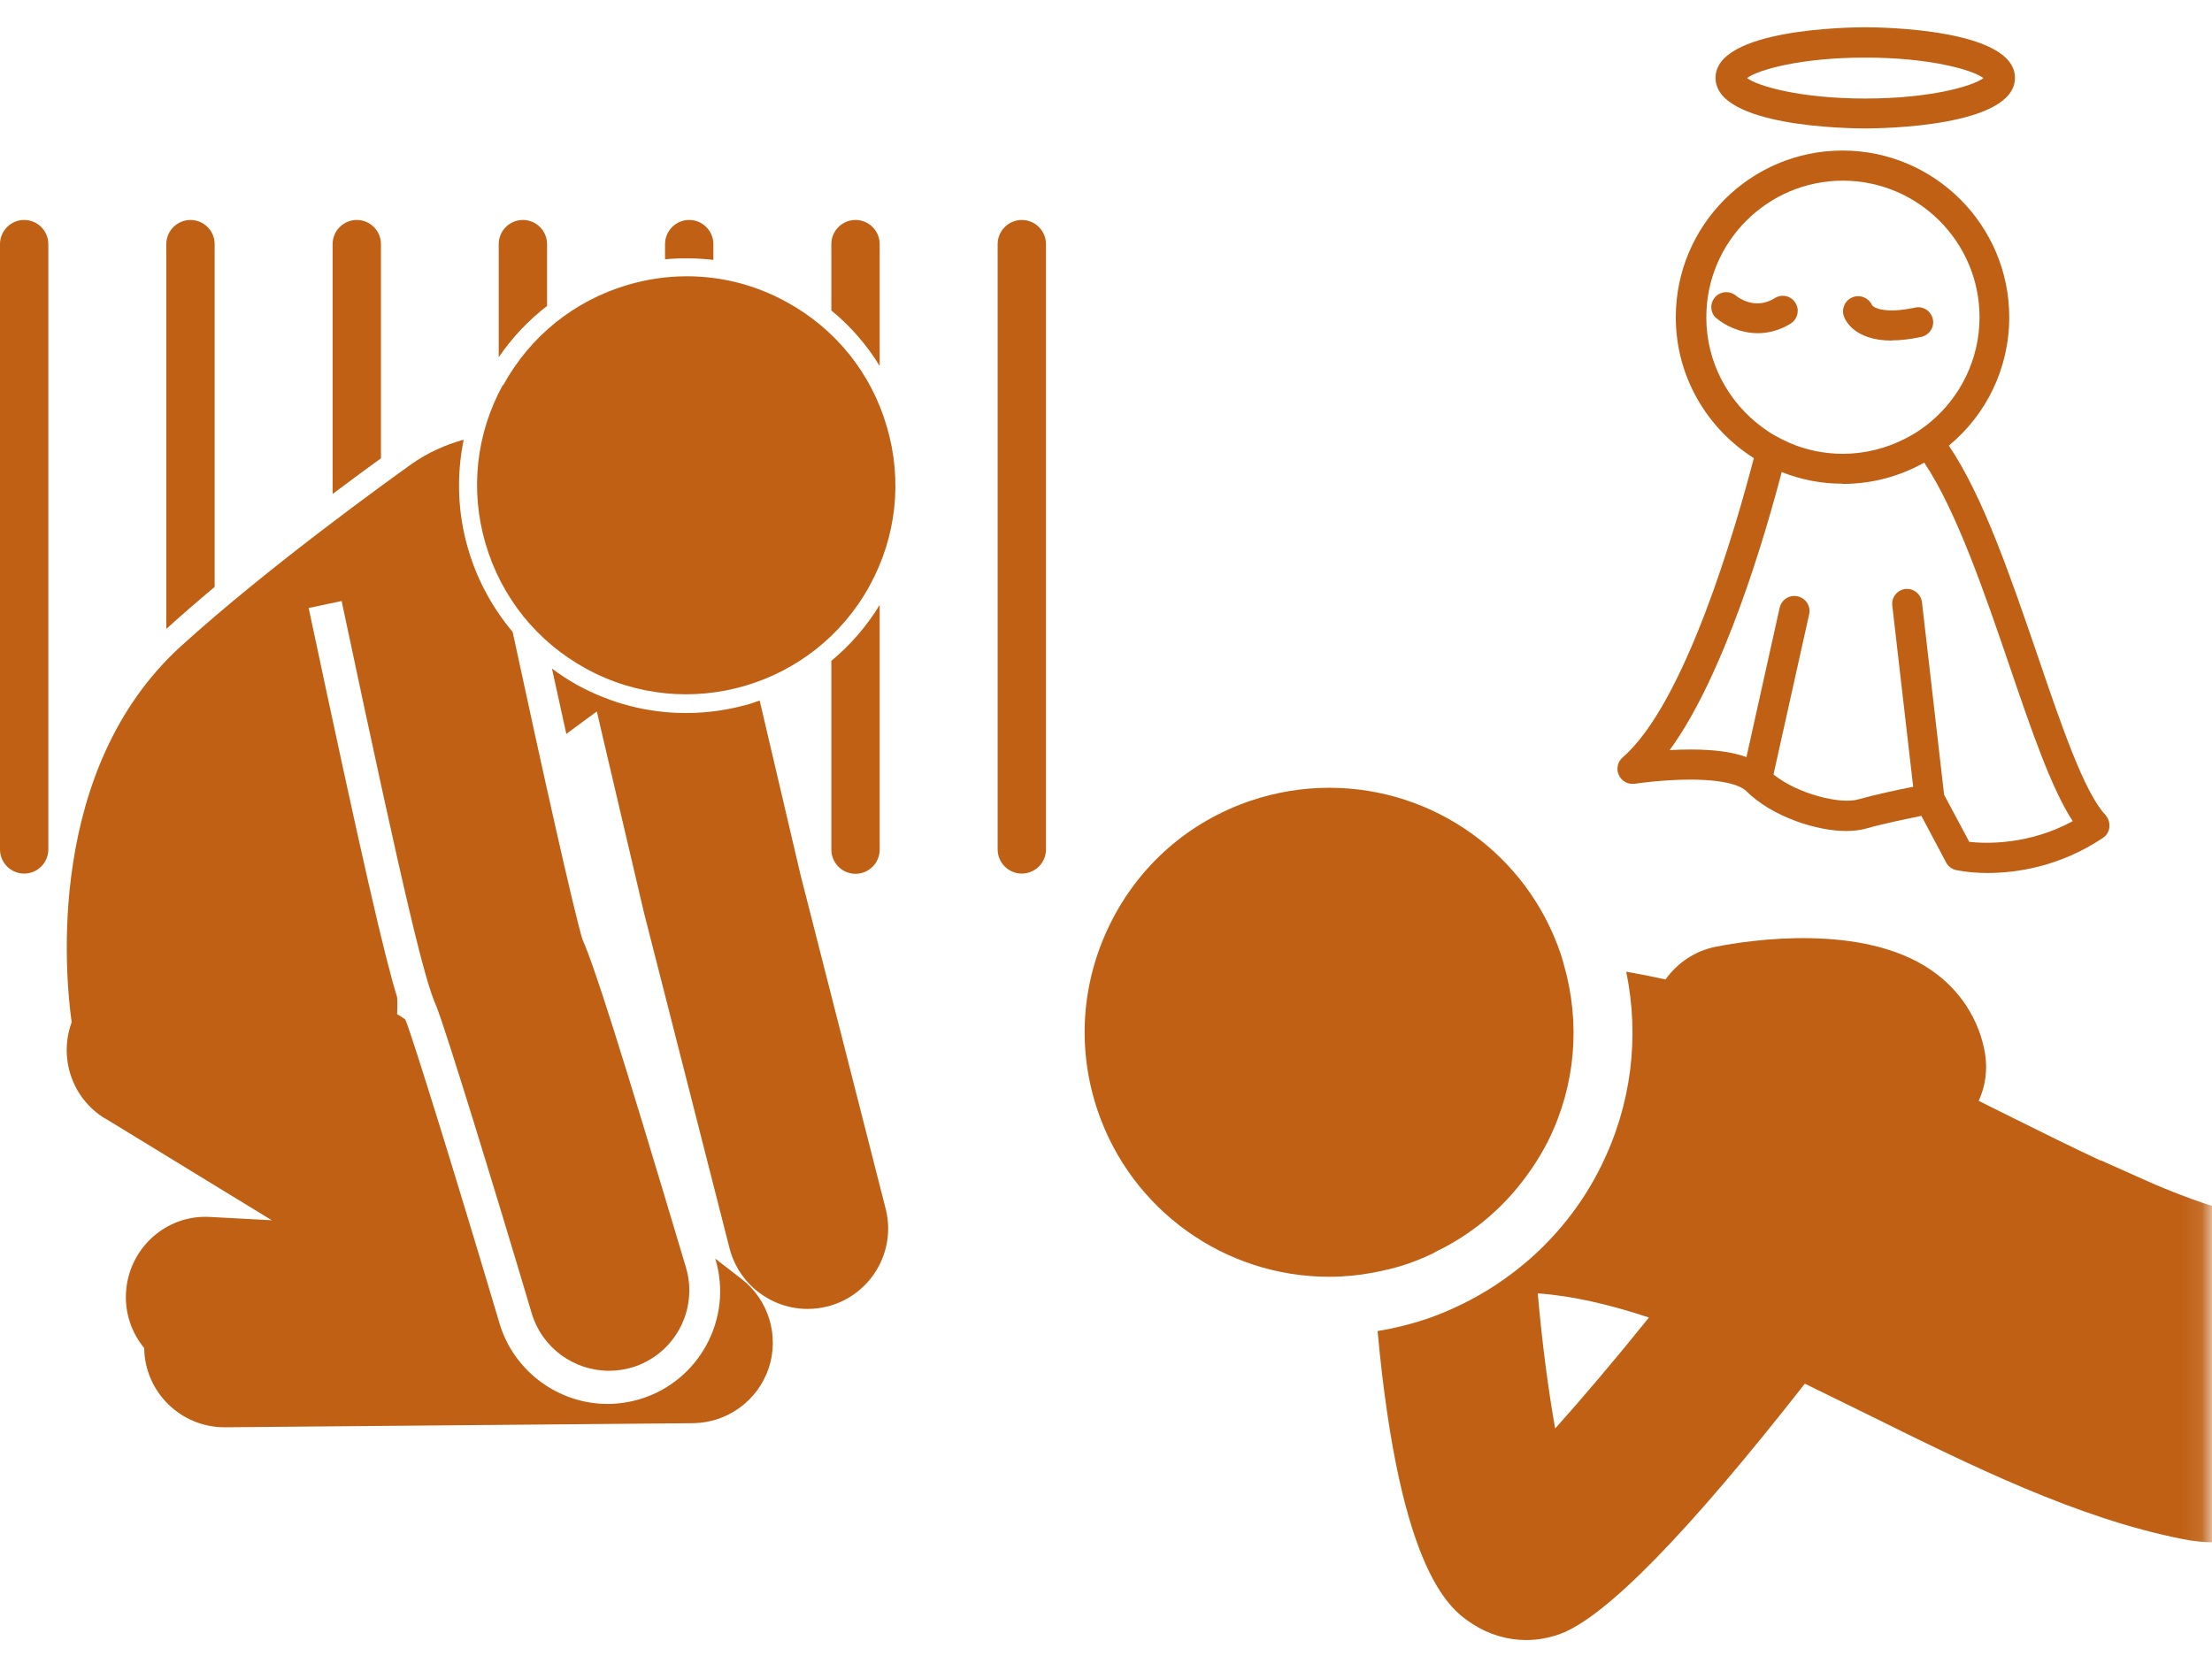
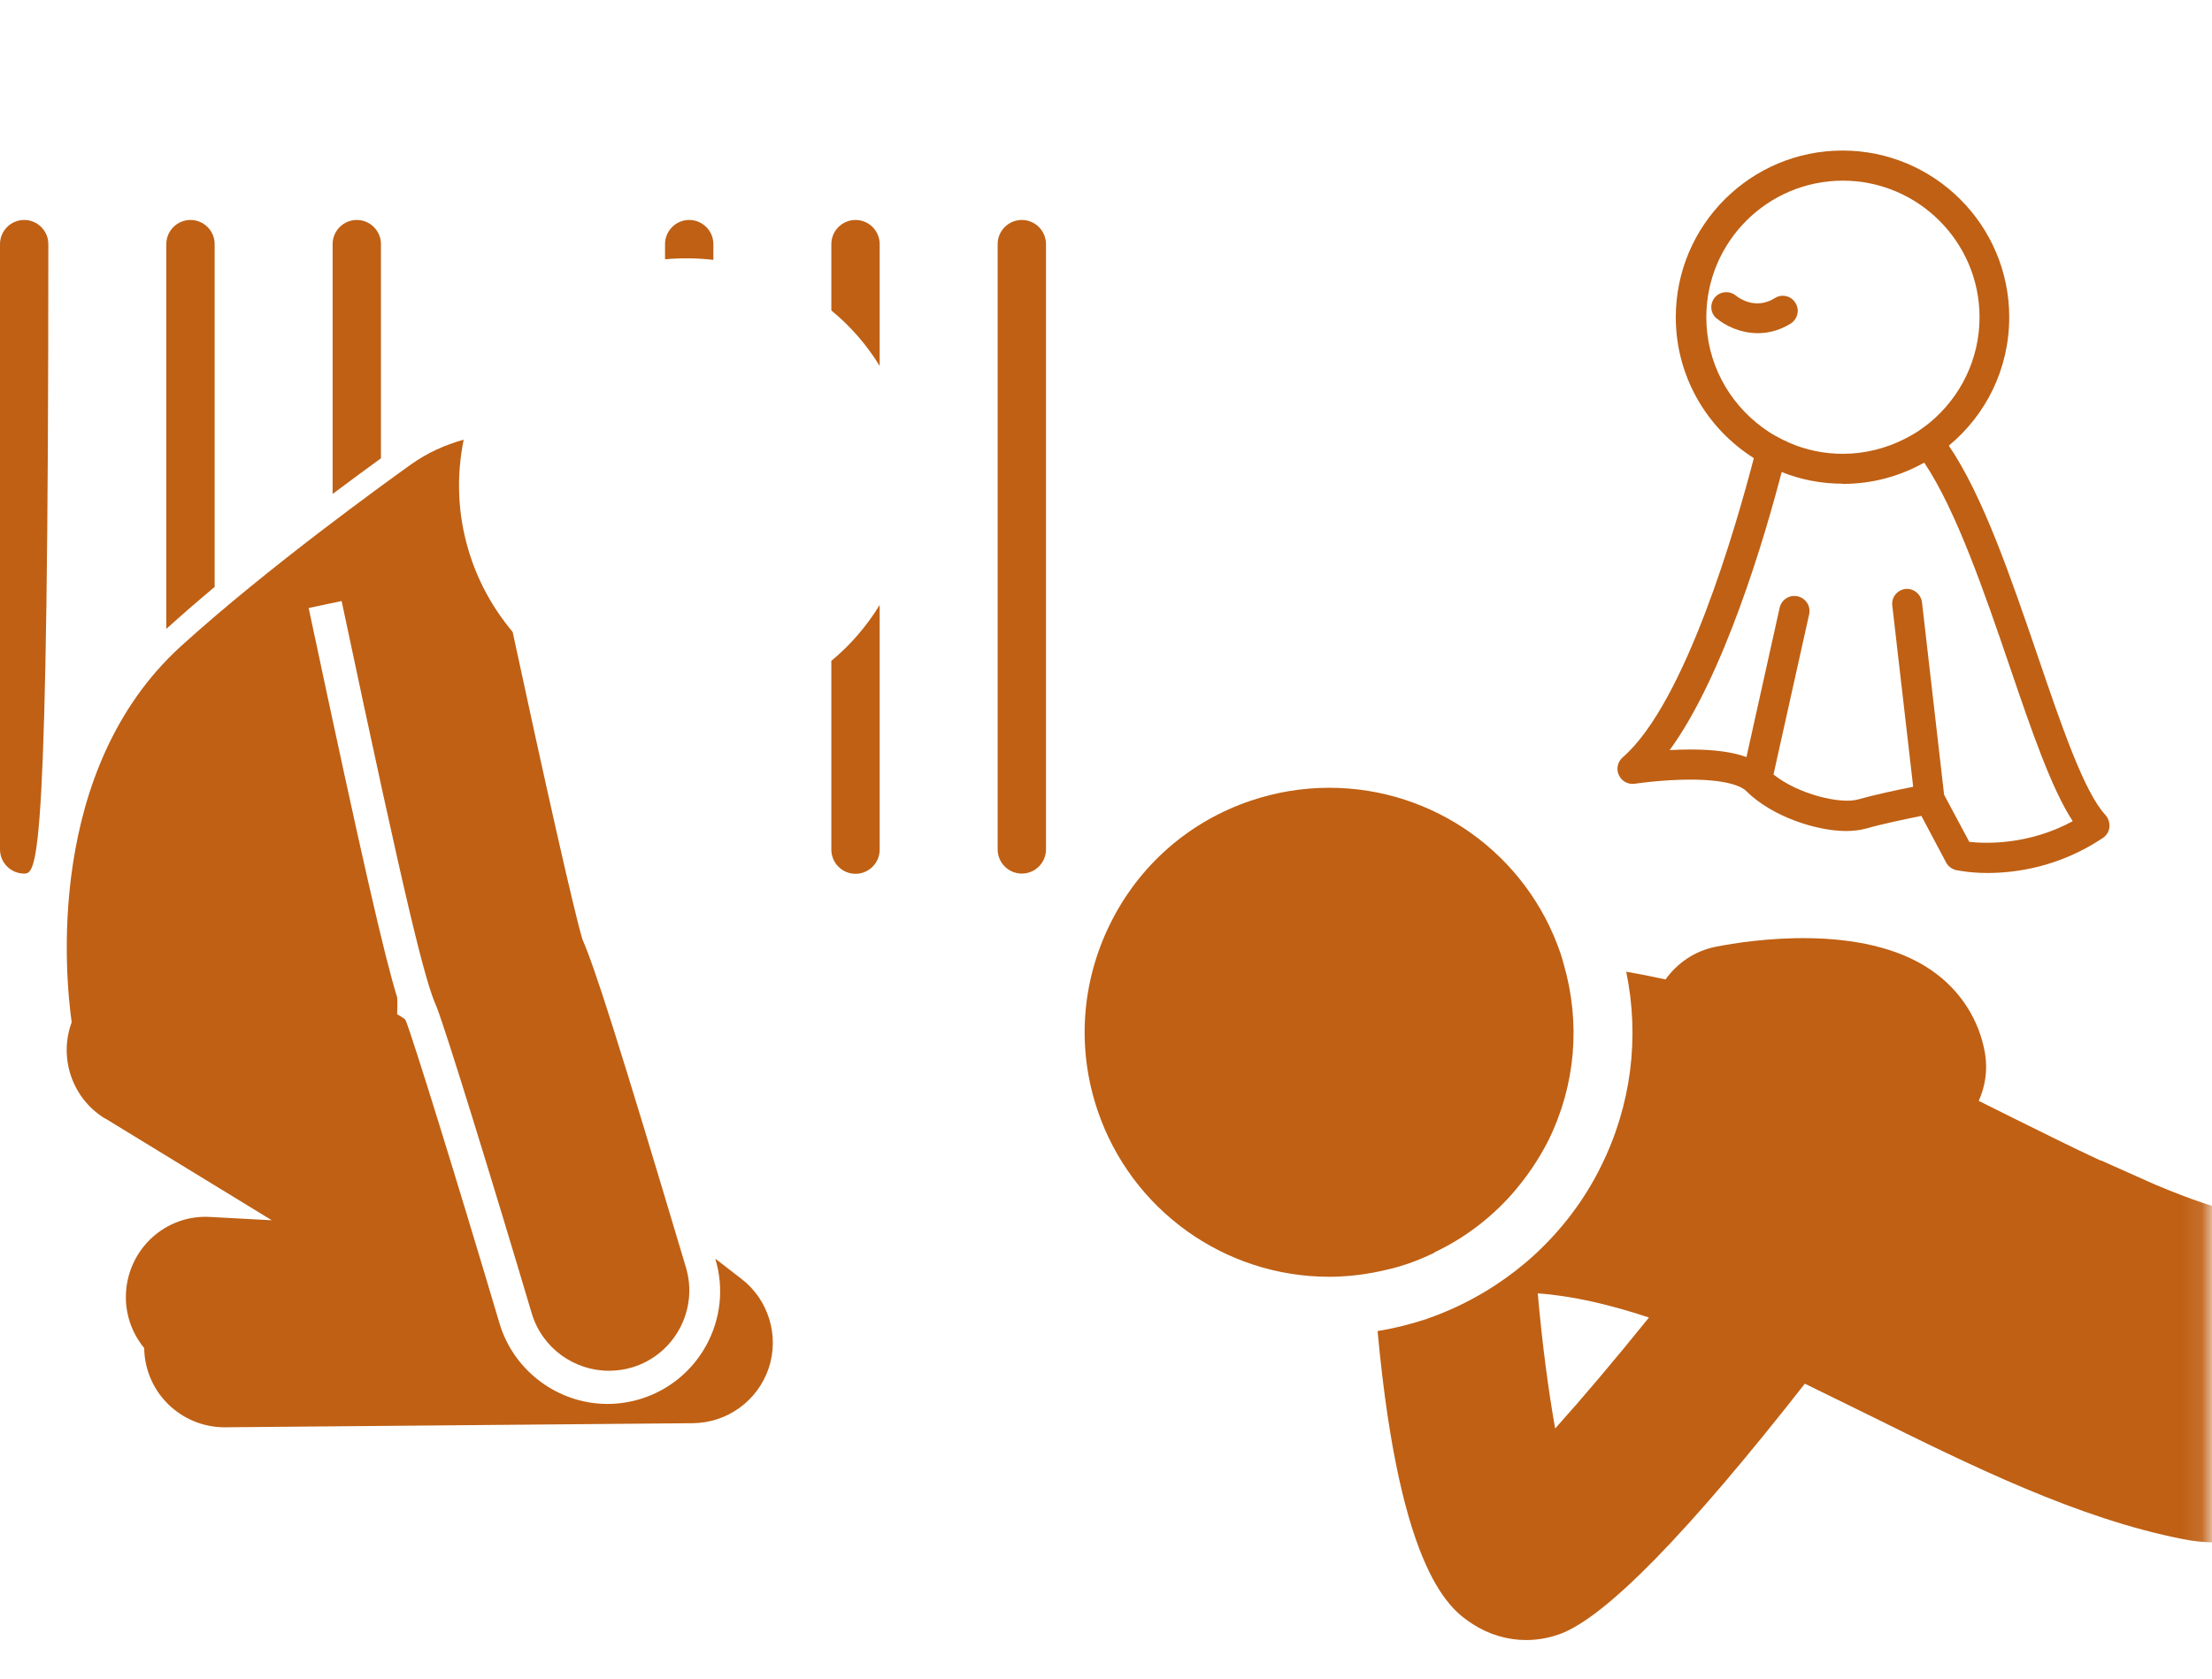
<svg xmlns="http://www.w3.org/2000/svg" width="108" height="82" viewBox="0 0 108 82" fill="none">
  <path d="M51.07 11.921V41.481C51.07 42.132 50.54 42.661 49.89 42.661C49.24 42.661 48.71 42.132 48.71 41.481V11.921C48.71 11.271 49.24 10.742 49.89 10.742C50.54 10.742 51.07 11.271 51.07 11.921Z" fill="#BF6014" />
  <path d="M42.95 29.541V41.492C42.95 42.142 42.42 42.672 41.77 42.672C41.12 42.672 40.59 42.142 40.59 41.492V32.272C41.51 31.512 42.31 30.591 42.95 29.541Z" fill="#BF6014" />
  <path d="M40.59 15.162V11.921C40.59 11.271 41.12 10.742 41.77 10.742C42.42 10.742 42.95 11.271 42.95 11.921V17.872C42.32 16.841 41.53 15.931 40.59 15.162Z" fill="#BF6014" />
  <path d="M32.47 12.662V11.921C32.47 11.271 33 10.742 33.65 10.742C34.3 10.742 34.83 11.271 34.83 11.921V12.691C34.05 12.601 33.26 12.591 32.47 12.662Z" fill="#BF6014" />
-   <path d="M24.35 17.442V11.921C24.35 11.271 24.88 10.742 25.53 10.742C26.18 10.742 26.71 11.271 26.71 11.921V14.941C25.8 15.642 25.01 16.482 24.35 17.442Z" fill="#BF6014" />
  <path d="M16.24 11.921C16.24 11.271 16.77 10.742 17.42 10.742C18.07 10.742 18.6 11.271 18.6 11.921V22.381C18 22.811 17.19 23.412 16.24 24.122V11.921Z" fill="#BF6014" />
  <path d="M8.12 11.921C8.12 11.271 8.65 10.742 9.3 10.742C9.95 10.742 10.48 11.271 10.48 11.921V28.662C9.67 29.341 8.87 30.032 8.12 30.712V11.921Z" fill="#BF6014" />
-   <path d="M1.18 42.661C0.53 42.661 0 42.132 0 41.481V11.921C0 11.271 0.53 10.742 1.18 10.742C1.83 10.742 2.36 11.271 2.36 11.921V41.481C2.36 42.132 1.83 42.661 1.18 42.661Z" fill="#BF6014" />
+   <path d="M1.18 42.661C0.53 42.661 0 42.132 0 41.481V11.921C0 11.271 0.53 10.742 1.18 10.742C1.83 10.742 2.36 11.271 2.36 11.921C2.36 42.132 1.83 42.661 1.18 42.661Z" fill="#BF6014" />
  <path d="M5.14 54.631C3.51 53.641 2.86 51.651 3.5 49.921C3.18 47.661 2.22 37.581 8.83 31.561C13.09 27.691 18.95 23.481 20.08 22.671C20.87 22.111 21.74 21.721 22.64 21.471C22.28 23.231 22.34 25.061 22.86 26.821C23.3 28.331 24.05 29.691 25.03 30.861C26.52 37.801 28.05 44.631 28.44 45.881C29.02 47.201 30.14 50.661 33.49 61.891C34.11 63.971 32.93 66.161 30.85 66.781C30.48 66.891 30.1 66.941 29.73 66.941C28.04 66.941 26.47 65.841 25.96 64.131C24.03 57.641 21.78 50.341 21.31 49.151C20.75 47.921 19.87 44.421 16.68 29.351L15.07 29.691C17.72 42.171 18.77 46.691 19.39 48.701C19.41 48.981 19.4 49.251 19.39 49.531C19.53 49.601 19.65 49.691 19.78 49.781C19.79 49.811 19.8 49.831 19.82 49.861C20.19 50.801 22.26 57.461 24.39 64.631C25.08 66.951 27.25 68.561 29.66 68.561C30.19 68.561 30.72 68.481 31.23 68.331C34.14 67.461 35.8 64.391 34.93 61.491C34.93 61.491 34.93 61.481 34.93 61.471L36.21 62.461C37.53 63.481 38.06 65.241 37.53 66.821C36.99 68.411 35.51 69.481 33.84 69.501L11.01 69.701H10.97C8.82 69.701 7.07 67.981 7.04 65.831C6.44 65.101 6.1 64.161 6.15 63.151C6.26 60.981 8.1 59.291 10.28 59.431L13.27 59.591L9.54 57.311L5.14 54.621V54.631Z" fill="#BF6014" />
-   <path d="M29.16 34.731C28.77 35.011 28.26 35.391 27.65 35.841C27.43 34.821 27.19 33.761 26.95 32.651C27.34 32.941 27.75 33.211 28.18 33.451C29.84 34.361 31.65 34.821 33.49 34.821C34.54 34.821 35.59 34.671 36.62 34.371C36.78 34.321 36.94 34.261 37.09 34.211L39.08 42.701L43.24 59.021C43.78 61.121 42.51 63.261 40.4 63.801C40.07 63.881 39.75 63.921 39.43 63.921C37.68 63.921 36.08 62.741 35.62 60.961L31.44 44.561L29.41 35.901L29.14 34.731H29.16Z" fill="#BF6014" />
-   <path d="M24.57 18.811C25.88 16.422 28.04 14.681 30.65 13.912C31.6 13.632 32.57 13.492 33.53 13.492C35.22 13.492 36.89 13.912 38.41 14.752C40.8 16.061 42.54 18.221 43.3 20.841C44.07 23.451 43.77 26.212 42.46 28.602C39.76 33.532 33.55 35.361 28.61 32.651C26.22 31.341 24.48 29.181 23.71 26.561C22.94 23.951 23.24 21.192 24.55 18.802L24.57 18.811Z" fill="#BF6014" />
  <mask id="mask0_2172_2235" style="mask-type:luminance" maskUnits="userSpaceOnUse" x="49" y="0" width="59" height="82">
    <path d="M107.9 0.021H49.2V81.421H107.9V0.021Z" fill="white" />
  </mask>
  <g mask="url(#mask0_2172_2235)">
    <path d="M102.55 56.672C101.2 56.041 99.79 55.342 98.36 54.632C97.78 54.342 97.2 54.051 96.61 53.761C96.93 53.062 97.05 52.261 96.92 51.452C96.64 49.801 95.71 48.352 94.3 47.382C90.94 45.062 85.41 45.911 83.79 46.231C82.75 46.431 81.89 47.032 81.32 47.831C80.68 47.691 80.04 47.562 79.4 47.452C80.06 50.661 79.65 53.971 78.17 56.952C77.36 58.602 76.25 60.051 74.94 61.261C74.33 61.822 73.67 62.331 72.98 62.782C71.95 63.452 70.84 64.001 69.65 64.412C68.87 64.671 68.07 64.871 67.26 65.001C68.36 76.992 70.89 78.641 71.89 79.302C72.69 79.822 73.6 80.091 74.51 80.091C75.07 80.091 75.63 79.992 76.18 79.791C78.41 78.962 82.42 74.852 88.12 67.572C89.15 68.072 90.17 68.582 91.2 69.082C96.23 71.572 101.43 74.151 106.58 75.162C107.11 75.272 107.63 75.322 108.16 75.322L109.72 59.342C108.4 59.081 106.87 58.541 105.23 57.852L102.56 56.661L102.55 56.672ZM75.93 69.761C75.6 67.912 75.29 65.572 75.08 63.161C76.79 63.282 78.61 63.712 80.51 64.341C78.85 66.401 77.24 68.302 75.93 69.761Z" fill="#BF6014" />
    <path d="M70.05 61.151C71.51 60.461 72.79 59.481 73.84 58.291C74.52 57.511 75.12 56.641 75.6 55.691C76.93 52.991 77.18 49.961 76.35 47.091C76.3 46.921 76.26 46.751 76.2 46.581C74.56 41.731 70.02 38.471 64.9 38.471C63.6 38.471 62.32 38.681 61.07 39.101C58.05 40.121 55.61 42.261 54.2 45.121C52.79 47.981 52.57 51.221 53.59 54.231C55.23 59.081 59.78 62.351 64.9 62.351C65.62 62.351 66.33 62.281 67.03 62.151C67.6 62.041 68.17 61.911 68.72 61.721C69.18 61.561 69.61 61.381 70.04 61.171L70.05 61.151Z" fill="#BF6014" />
-     <path d="M91.07 6.272C91.82 6.272 98.38 6.202 98.38 3.802C98.38 1.402 91.81 1.332 91.07 1.332C90.33 1.332 83.76 1.402 83.76 3.802C83.76 6.202 90.32 6.272 91.07 6.272ZM91.07 2.812C94.22 2.812 96.31 3.412 96.84 3.812C96.32 4.212 94.22 4.812 91.07 4.812C87.92 4.812 85.83 4.212 85.3 3.812C85.82 3.412 87.92 2.812 91.07 2.812Z" fill="#BF6014" />
    <path d="M79.83 38.272C79.83 38.272 81.15 38.072 82.53 38.072C84.55 38.072 85.12 38.492 85.25 38.622C86.52 39.892 88.71 40.582 90.13 40.582C90.49 40.582 90.82 40.542 91.11 40.462C91.95 40.222 93.14 39.982 93.81 39.842L95.02 42.122C95.12 42.312 95.3 42.442 95.51 42.492C95.54 42.492 96.13 42.632 97.04 42.632C98.44 42.632 100.56 42.332 102.67 40.922C102.85 40.802 102.97 40.612 102.99 40.392C103.01 40.182 102.94 39.962 102.8 39.802C101.76 38.692 100.65 35.442 99.48 32.002C98.16 28.152 96.82 24.222 95.15 21.762C96.96 20.272 98.1 18.012 98.1 15.492C98.1 11.002 94.45 7.352 89.96 7.352C85.47 7.352 81.82 11.002 81.82 15.492C81.82 18.392 83.35 20.932 85.63 22.372C84.77 25.682 82.29 34.342 79.22 36.992C78.98 37.202 78.9 37.562 79.04 37.852C79.18 38.152 79.49 38.322 79.82 38.272H79.83ZM89.97 8.822C93.65 8.822 96.65 11.812 96.65 15.492C96.65 17.552 95.71 19.392 94.25 20.612C94.06 20.772 93.86 20.912 93.66 21.052C93.45 21.192 93.23 21.312 93 21.432C92.09 21.892 91.06 22.162 89.98 22.162C89.05 22.162 88.16 21.972 87.36 21.622C87.13 21.522 86.9 21.402 86.68 21.282C86.46 21.162 86.25 21.022 86.05 20.872C84.39 19.652 83.31 17.702 83.31 15.492C83.31 11.812 86.3 8.822 89.98 8.822H89.97ZM89.97 23.632C91.42 23.632 92.77 23.252 93.95 22.592C95.52 24.932 96.92 29.022 98.1 32.482C99.19 35.682 100.16 38.512 101.2 40.102C99.05 41.272 96.95 41.202 96.15 41.112L94.92 38.812L93.84 29.412C93.79 29.012 93.43 28.722 93.03 28.762C92.63 28.812 92.34 29.172 92.39 29.572L93.41 38.422C92.7 38.562 91.56 38.802 90.71 39.042C89.87 39.282 87.8 38.792 86.59 37.822L88.33 30.002C88.42 29.602 88.17 29.212 87.77 29.122C87.37 29.032 86.98 29.282 86.89 29.682L85.27 36.972C84.59 36.722 83.69 36.602 82.54 36.602C82.19 36.602 81.84 36.612 81.52 36.632C84.18 32.992 86.17 26.202 86.99 23.052C87.91 23.422 88.92 23.622 89.97 23.622V23.632Z" fill="#BF6014" />
    <path d="M83.82 15.551C84.19 15.871 84.94 16.271 85.83 16.271C86.33 16.271 86.88 16.141 87.43 15.801C87.77 15.581 87.88 15.131 87.66 14.791C87.45 14.441 86.99 14.341 86.65 14.561C85.69 15.161 84.86 14.521 84.76 14.441C84.45 14.181 83.99 14.221 83.73 14.521C83.47 14.831 83.5 15.291 83.81 15.551H83.82Z" fill="#BF6014" />
-     <path d="M92.37 16.622C92.77 16.622 93.25 16.572 93.81 16.452C94.2 16.362 94.46 15.972 94.37 15.582C94.28 15.192 93.9 14.932 93.5 15.022C92.06 15.332 91.5 15.042 91.4 14.902C91.25 14.562 90.86 14.382 90.49 14.502C90.1 14.632 89.9 15.052 90.02 15.432C90.07 15.582 90.49 16.632 92.37 16.632V16.622Z" fill="#BF6014" />
  </g>
</svg>